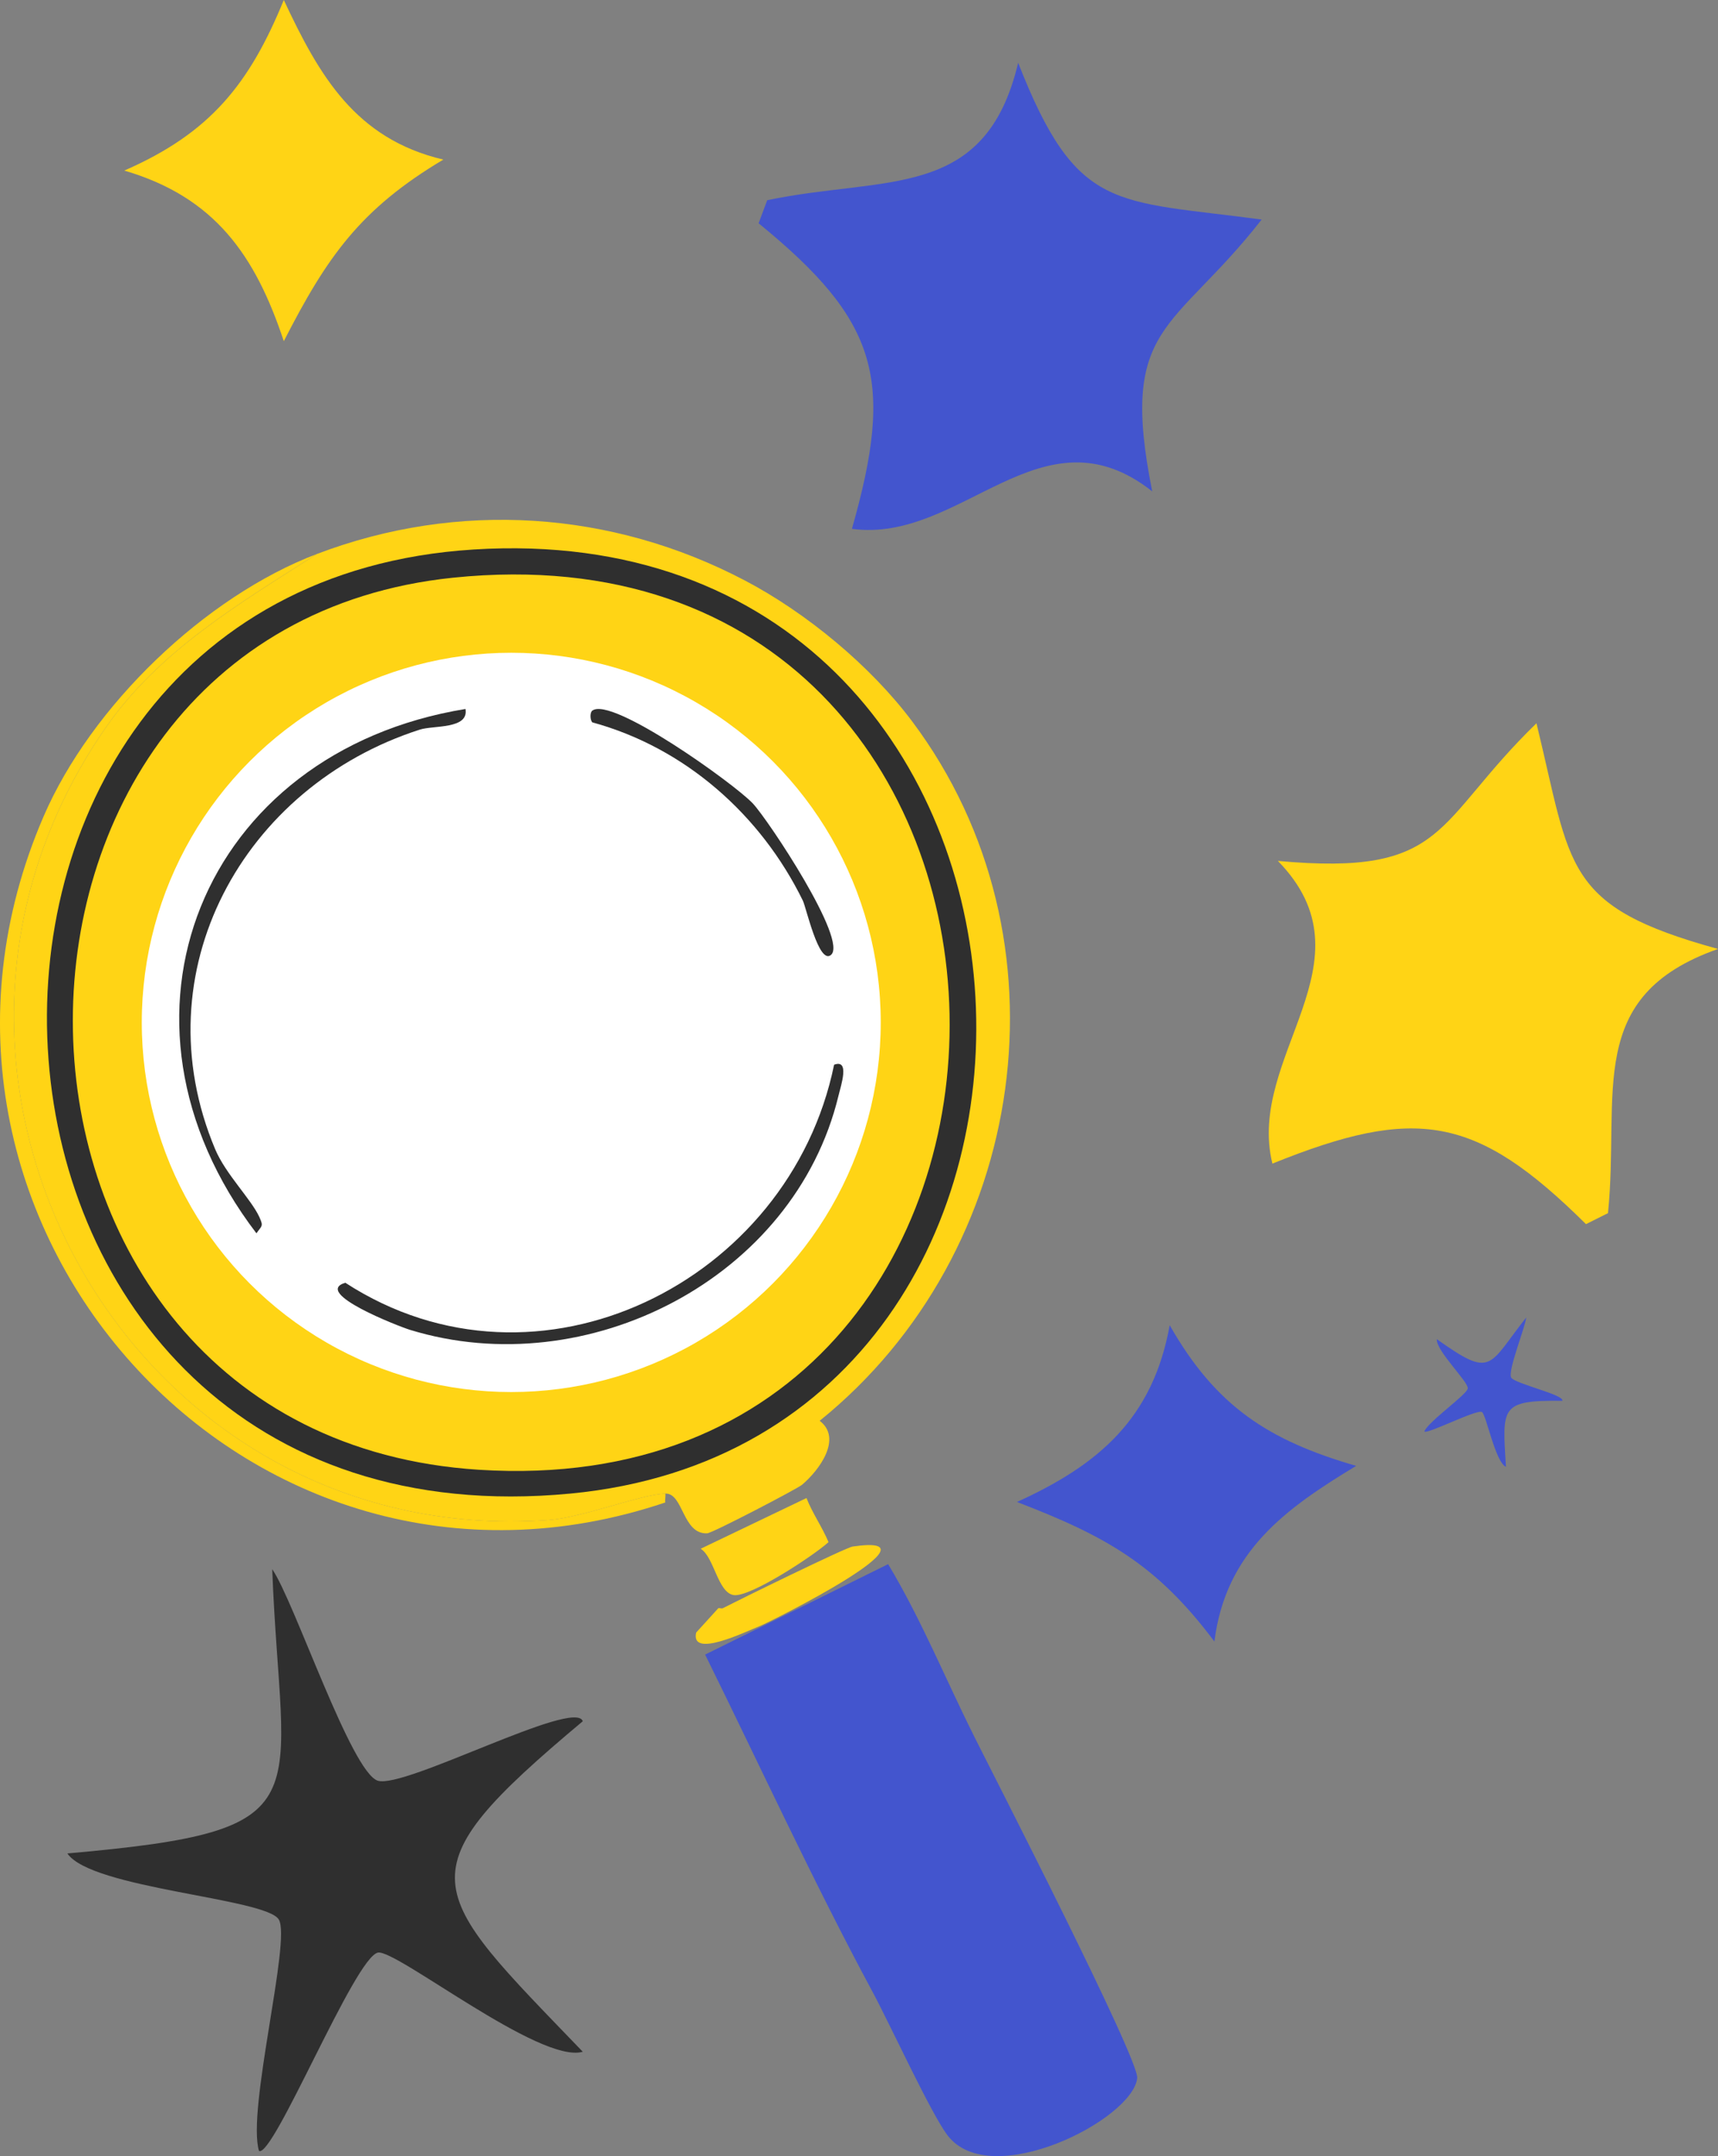
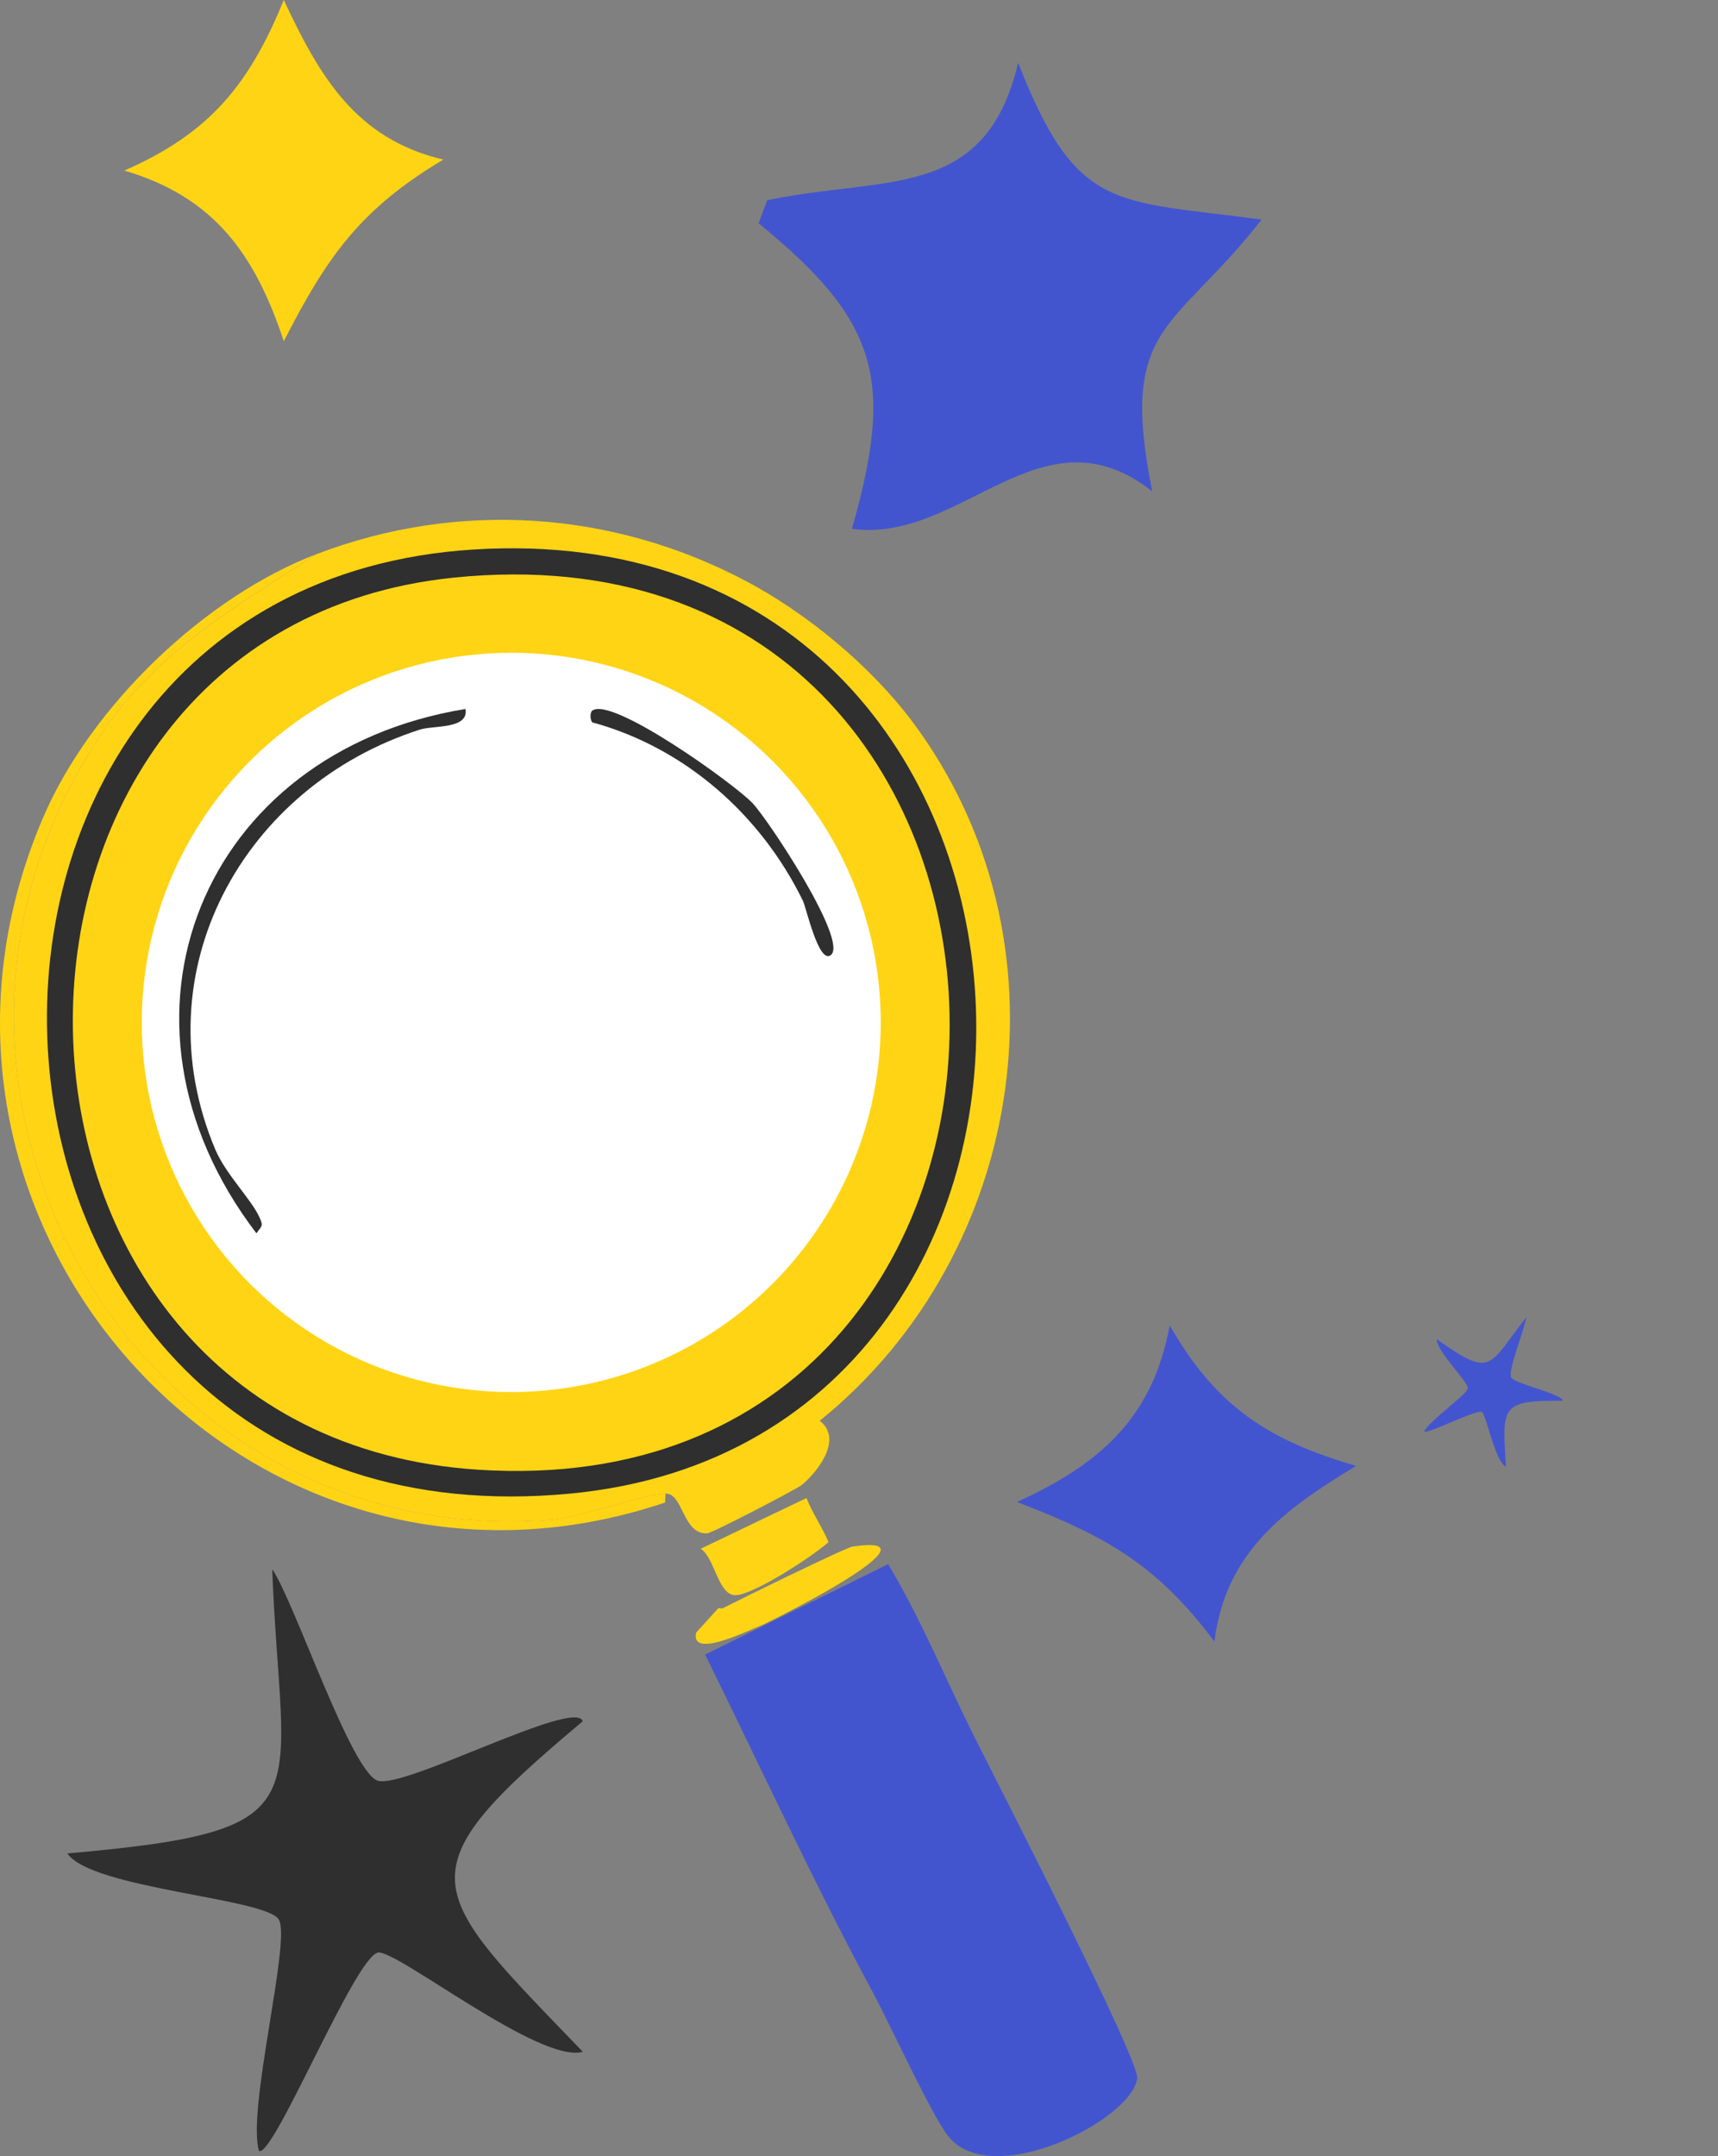
<svg xmlns="http://www.w3.org/2000/svg" id="_Слой_2" data-name="Слой 2" viewBox="0 0 406.67 510.16">
  <rect x="0" y="0" width="406.67" height="510.16" fill="#808080" stroke="none" />
  <defs>
    <style> .cls-1 { fill: #2f2f2f; } .cls-2 { fill: #4355ce; } .cls-3 { fill: #fff; } .cls-4 { fill: #ffd415; } </style>
  </defs>
  <g id="_Слой_1-2" data-name="Слой 1">
    <g>
      <g>
        <path class="cls-2" d="M230.57,410.8c4.88,9.72,39.09,76.44,38.62,80.89-1.04,9.82-34.68,26.9-44.88,13.57-3.94-5.15-13.57-26.16-17.74-33.92-14.03-26.05-26.56-53.3-39.66-79.85l43.32-21.4c7.83,13.03,13.56,27.16,20.35,40.71Z" />
        <path class="cls-4" d="M190.9,354.44c1.39,3.57,3.74,6.89,5.22,10.44-3.43,3.12-18.54,13.1-22.44,12.53-3.78-.56-4.63-9.03-7.83-10.96l25.05-12Z" />
        <path class="cls-4" d="M170.02,380.53c.27-.14.77.14,1.04,0,3.64-1.88,29.11-14.37,30.79-14.61,22.46-3.26-19.18,17.69-21.92,18.79-3.67,1.47-16.53,7.74-15.14,1.57l5.22-5.74Z" />
        <g>
          <path class="cls-4" d="M176.29,137.33c14.57,7.65,29.76,20.18,39.66,33.4,38.45,51.31,27.45,125.59-21.92,165.44,5.42,4.15-.04,11.65-4.18,15.14-1.12.95-21.18,11.42-22.44,11.48-5.88.3-5.64-9.56-9.92-9.39-6,.23-19.53,5.68-27.66,6.26-99,7.14-161.97-104.83-104.9-187.36,12.65-18.29,31.77-29.52,50.1-41.23,33.4-12.69,69.74-10.29,101.25,6.26Z" />
          <path class="cls-4" d="M157.5,353.4c.09.65-.16,1.86,0,2.09C58.5,388.85-30.98,288.78,10.32,193.17c11.29-26.13,38.17-52.02,64.72-62.11-18.34,11.71-37.45,22.94-50.1,41.23-57.07,82.53,5.9,194.51,104.9,187.36,8.13-.59,21.66-6.03,27.66-6.26Z" />
          <path class="cls-1" d="M112.09,130.02c148.95-9.34,159.75,210.32,22.96,223.37-155.22,14.82-166.64-214.36-22.96-223.37Z" />
          <path class="cls-4" d="M107.33,136.68c154.03-15.78,157.12,220.68,6.06,211.08-126.29-8.03-128.03-198.58-6.06-211.08Z" />
        </g>
      </g>
      <circle class="cls-3" cx="121.02" cy="241.91" r="87.46" />
      <g>
-         <path class="cls-4" d="M363.69,171.14c-24.4,23.68-20.88,36.25-61.2,32.56,23.32,23.88-7.55,46.12-1.3,71.62,34.05-13.74,48.2-11.47,74.23,14.32l5.21-2.6c2.87-28.44-5.73-51.32,26.04-62.51-36.81-10.1-34.63-19.22-42.97-53.39Z" />
        <path class="cls-4" d="M67.18,0c8.34,17.81,16.89,32.84,37.76,37.76-19.66,11.72-27.52,22.96-37.76,42.97-6.74-20.31-16.34-34.1-37.76-40.37C49.69,31.51,59.01,19.96,67.18,0Z" />
      </g>
      <g>
        <path class="cls-2" d="M298.64,51.96c-20.96,26.77-33.84,24.6-25.9,64.3-26.21-20.67-45.06,12.39-71.08,8.87,10.06-35.31,6.31-49.14-22.09-72.3l2.04-5.46c27.97-5.86,51.63.27,59.4-32.51,13.93,35.54,22.78,32.4,57.64,37.09Z" />
        <path class="cls-2" d="M321.02,346.84c-16.82,10.17-30.87,20.27-33.56,41.55-13.74-18.31-25.75-24.94-46.73-33.01,19.48-8.85,32.18-19.85,36.15-41.82,10.95,19.23,23.42,27.27,44.14,33.28Z" />
      </g>
      <path class="cls-1" d="M64.44,371.29c5.19,7.5,18.71,48.16,25.02,50.05,6.39,1.92,46.7-19.58,48.49-14.08-43.26,36.21-37.34,39.41,0,78.2-10.08,2.96-44.22-24.31-48.49-23.46-5.46,1.08-24.77,48.67-28.15,46.92-2.93-9.62,7.65-49.82,4.69-54.74-3.06-5.1-44.37-7.27-50.05-15.64,61.81-5.45,50.58-11.61,48.49-67.25Z" />
      <path class="cls-2" d="M361.28,311.7c-.24,2.39-4.49,12.81-3.55,14.27s12.67,4.06,12.09,5.47c-14.82-.16-14.19,1.5-13.35,15.62-2.52-1.13-4.68-12.4-5.68-12.96-1.27-.72-13.26,5.49-13.63,4.56,1.06-2.42,10.03-8.64,10.28-10.13s-7.62-9.03-7.32-11.67c13.27,9.46,12.08,6.32,21.17-5.15Z" />
      <path class="cls-1" d="M140.21,168.14c4.6-3.47,33.61,17.31,37.98,21.95,3.64,3.86,22.72,32.58,18.47,35.89-2.86,2.23-5.82-11.26-6.62-12.89-9.94-20.3-27.9-36.19-49.83-42.17-.56-.61-.59-2.35,0-2.79Z" />
      <path class="cls-1" d="M110.19,167.75c.83,4.83-7.58,3.84-10.8,4.88-41.79,13.4-66.16,57.24-48.44,99.32,2.47,5.86,8.54,11.83,10.45,16.03,1.02,2.23.56,2.03-.7,3.83-38.81-50.8-12.8-113.9,49.48-124.06Z" />
-       <path class="cls-1" d="M197.43,251.93c3.79-1.43,1.64,4.86,1.05,7.32-10.47,43.3-59.51,68.26-101.41,55.41-2.61-.8-23.21-8.79-15.33-11.15,45.6,29.6,105.14-.16,115.7-51.58Z" />
    </g>
  </g>
</svg>